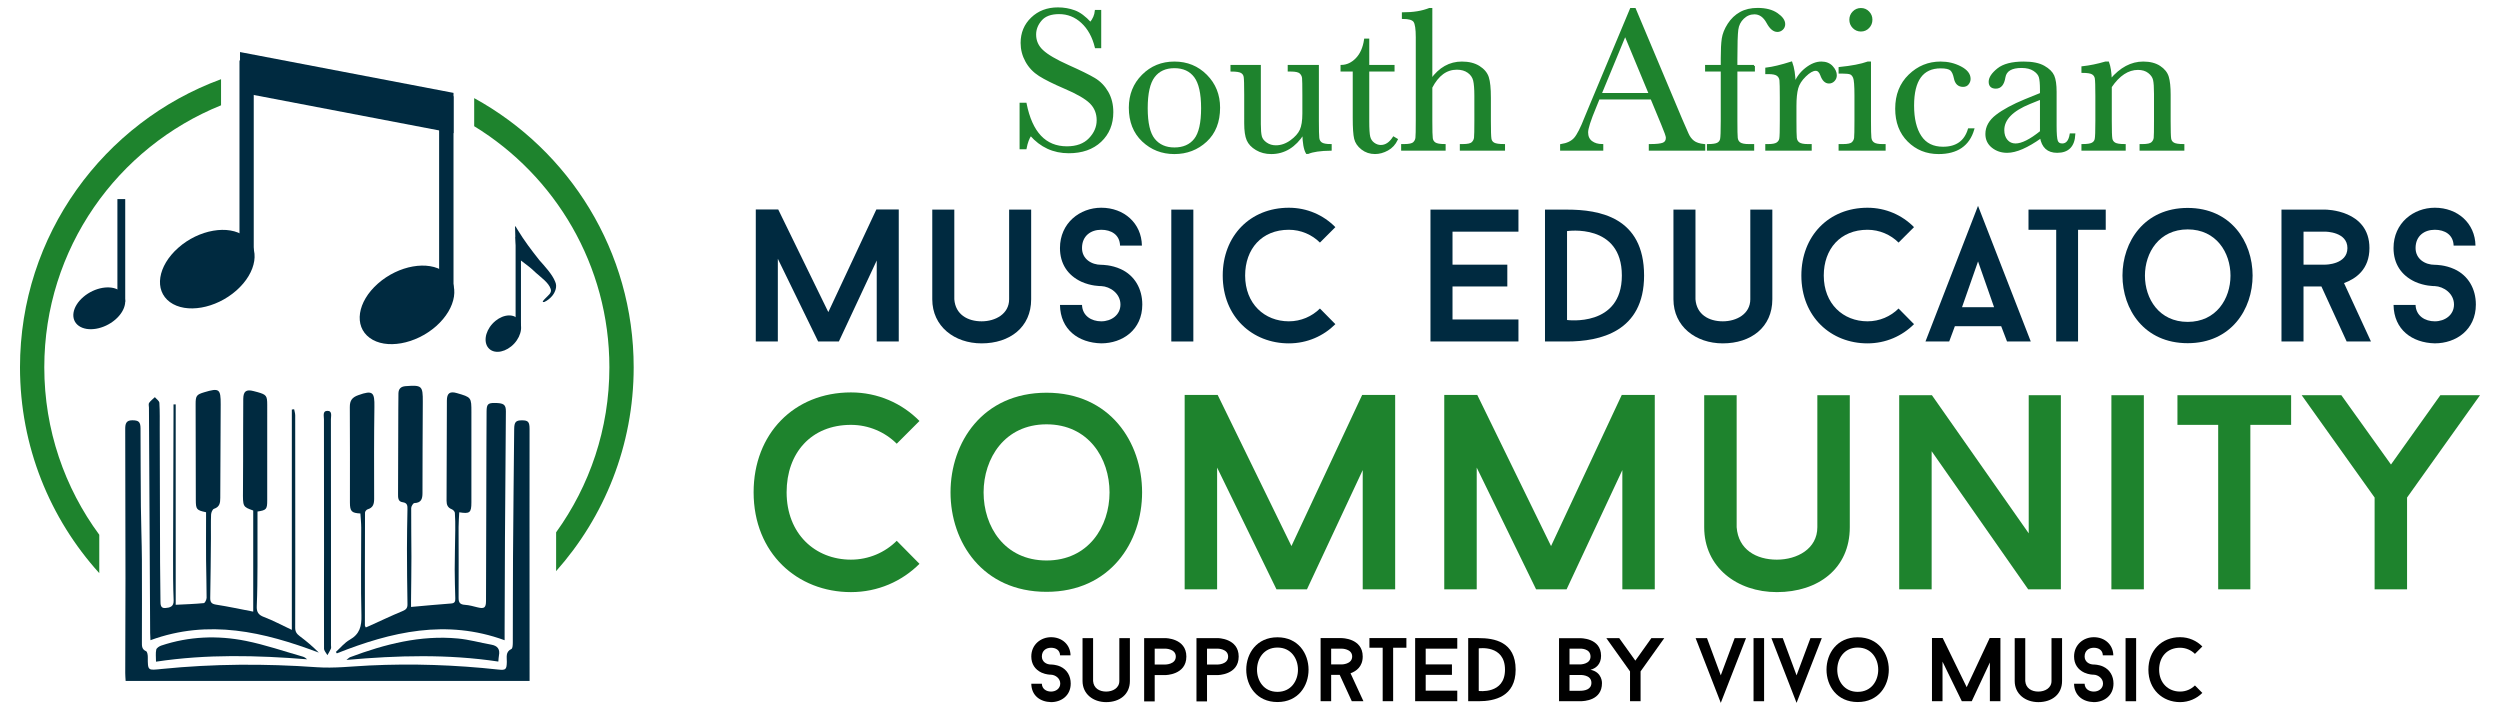
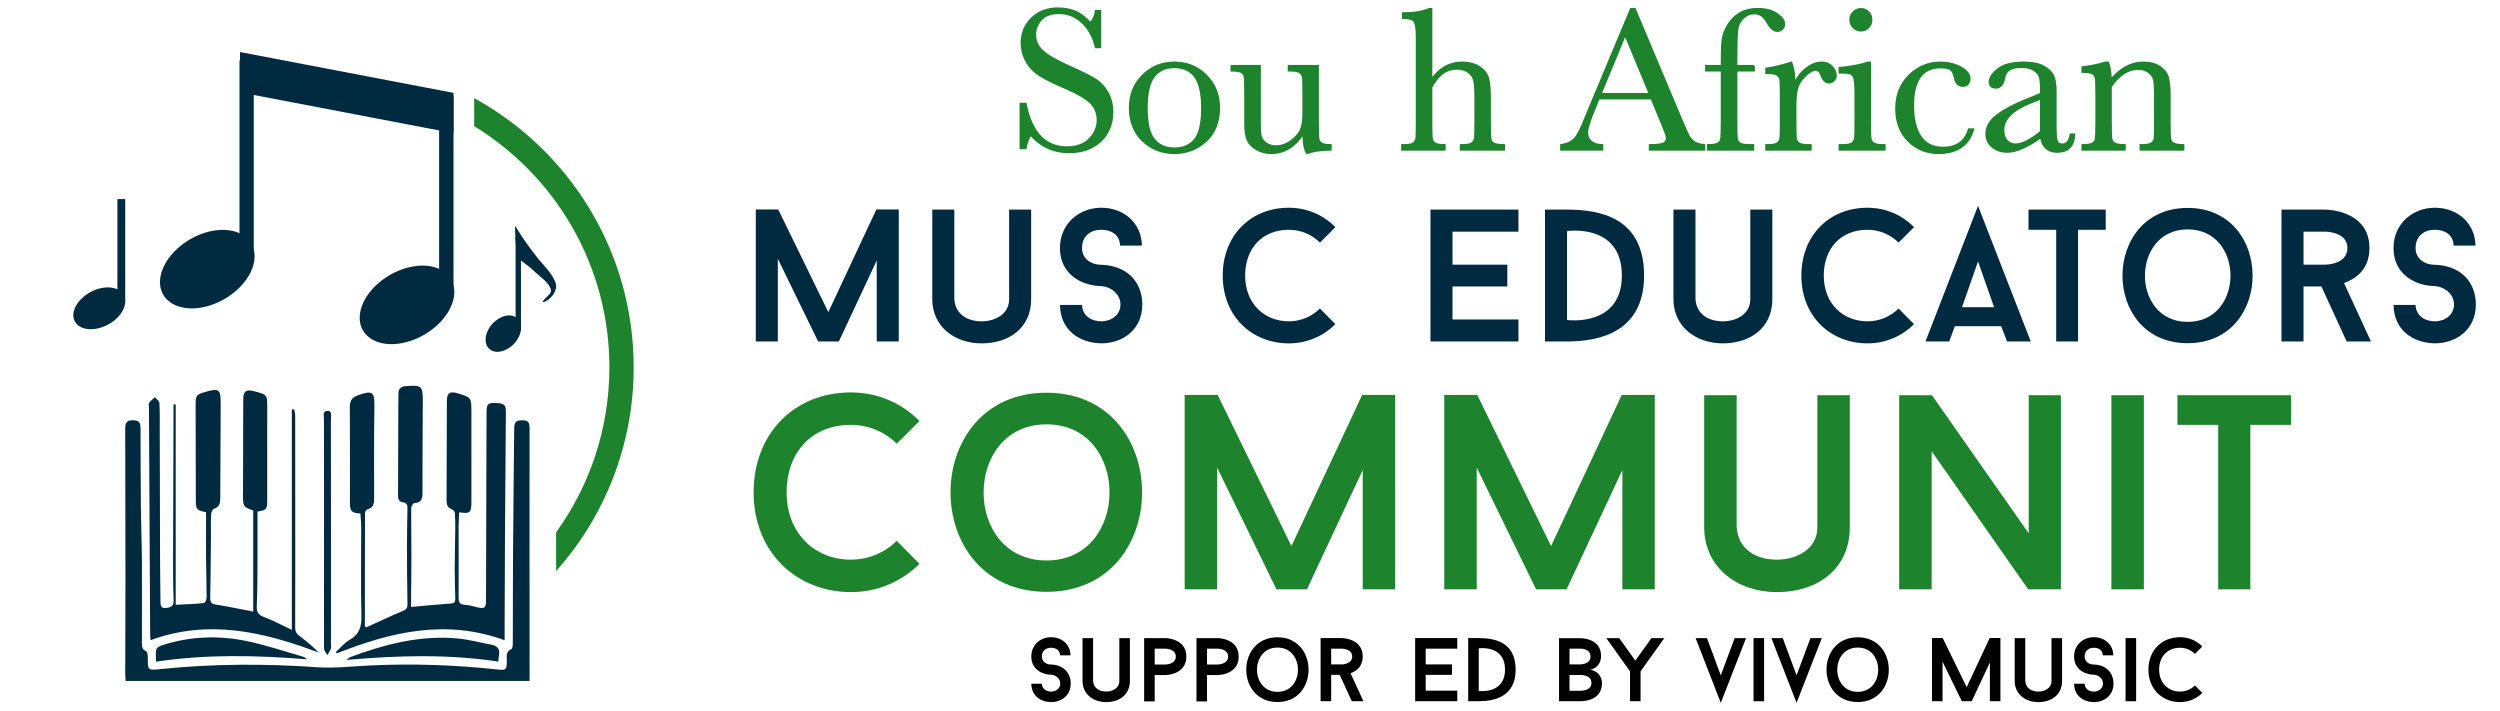
<svg xmlns="http://www.w3.org/2000/svg" id="Layer_1" x="0px" y="0px" width="328.819px" height="93.543px" viewBox="0 -4.252 328.819 93.543" xml:space="preserve">
  <path fill="#002A40" d="M54.063,75.578c1.865-0.162,3.571-0.334,5.281-0.455c0.5-0.035,0.548-0.303,0.539-0.682 c-0.029-1.266-0.08-2.535-0.077-3.801c0.003-1.717,0.056-3.434,0.073-5.15c0.007-0.764,0.003-1.529-0.051-2.289 c-0.013-0.17-0.227-0.398-0.399-0.467c-0.533-0.207-0.696-0.58-0.694-1.115c0.02-4.398,0.023-8.795,0.042-13.193 c0.004-0.965,0.395-1.24,1.301-0.979c1.924,0.557,1.925,0.557,1.925,2.533c0,3.947,0.004,7.895-0.001,11.842 c-0.002,1.365-0.204,1.533-1.598,1.305c-0.03,0.656-0.088,1.307-0.088,1.957c-0.002,3.1,0.027,6.197,0.002,9.295 c-0.005,0.652,0.211,0.881,0.846,0.922c0.549,0.035,1.093,0.191,1.632,0.326c0.888,0.221,1.124,0.068,1.128-0.836 c0.015-3.15,0.017-6.299,0.026-9.449c0.008-3.68,0.02-7.359,0.029-11.039c0.005-1.484,0.007-2.969,0.02-4.451 c0.008-0.928,0.182-1.105,1.043-1.104c1.214,0.004,1.501,0.209,1.496,1.113c-0.038,5.562-0.086,11.125-0.121,16.689 c-0.023,3.941-0.03,7.885-0.045,11.826c-0.001,0.475,0,0.949,0,1.58c-7.675-2.812-14.919-1.115-22.069,1.727 c-0.042-0.064-0.084-0.127-0.126-0.189c0.604-0.541,1.134-1.213,1.824-1.602c1.312-0.742,1.575-1.777,1.537-3.205 c-0.098-3.838-0.021-7.682-0.027-11.521c-0.001-0.631-0.072-1.258-0.109-1.883c-1.162-0.057-1.376-0.281-1.377-1.439 c-0.001-4.186,0.018-8.373-0.014-12.559c-0.007-0.852,0.296-1.27,1.106-1.561c1.949-0.709,2.156-0.357,2.127,1.533 c-0.056,4.027-0.046,8.055-0.034,12.08c0.001,0.688-0.128,1.191-0.862,1.402c-0.146,0.043-0.337,0.277-0.338,0.422 c-0.02,4.953-0.019,9.906-0.016,14.859c0,0.066,0.062,0.135,0.119,0.254c0.172-0.074,0.336-0.139,0.494-0.211 c1.445-0.65,2.875-1.338,4.339-1.941c0.47-0.195,0.658-0.4,0.648-0.912c-0.043-2.434-0.066-4.869-0.068-7.307 c-0.002-1.715,0.035-3.434,0.065-5.148c0.008-0.479,0.008-0.867-0.64-0.953c-0.627-0.082-0.599-0.637-0.597-1.127 c0.014-3.707,0.024-7.418,0.034-11.125c0.003-0.691-0.001-1.379,0.017-2.066c0.016-0.598,0.319-0.9,0.938-0.947 c2.149-0.16,2.276-0.053,2.266,2.057c-0.018,4-0.042,8-0.041,12c0,0.771-0.16,1.289-1.072,1.322 c-0.152,0.006-0.412,0.424-0.413,0.652c-0.015,2.141,0.029,4.281,0.03,6.42c0,1.932-0.033,3.865-0.051,5.797 C54.061,75.076,54.063,75.359,54.063,75.578z" />
  <path fill="#002A40" d="M69.655,85.307c-17.773,0-35.41,0-53.131,0c-0.02-0.359-0.052-0.693-0.052-1.029 c0.008-4.158,0.032-8.318,0.031-12.477c-0.001-6.541-0.014-13.082-0.033-19.623c-0.002-0.66,0.095-1.154,0.922-1.152 c0.838,0,1.086,0.207,1.09,1.061c0.018,3.416,0.014,6.834,0.047,10.252c0.021,2.33,0.119,4.656,0.134,6.986 c0.022,3.627,0.003,7.256,0,10.883c0,0.48-0.034,0.939,0.551,1.191c0.157,0.07,0.226,0.492,0.225,0.754 c-0.008,1.863,0.012,1.764,1.832,1.582c6.79-0.684,13.583-0.713,20.393-0.229c2.282,0.16,4.597-0.115,6.894-0.227 c5.675-0.275,11.333-0.078,16.979,0.535c0.983,0.107,1.102-0.004,1.124-1.006c0.016-0.625-0.207-1.316,0.608-1.705 c0.167-0.08,0.178-0.58,0.179-0.885c0.017-3.732,0.002-7.465,0.027-11.197c0.038-5.613,0.1-11.227,0.154-16.84 c0.01-0.92,0.215-1.148,1.014-1.148c0.819-0.002,1.009,0.201,1.009,1.139c0.001,3.895-0.006,7.787-0.006,11.682 c0.001,6.779,0.005,13.559,0.008,20.336C69.655,84.527,69.655,84.865,69.655,85.307z" />
  <path fill="#002A40" d="M33.306,76.193c0-4.459,0-8.889,0-13.299c-1.379-0.49-1.365-0.49-1.347-2.609 c0.022-2.57,0.015-5.139,0.02-7.707c0.003-1.457,0-2.916,0.017-4.371c0.011-0.998,0.391-1.275,1.355-1.02 c0.178,0.049,0.36,0.09,0.538,0.141c1.145,0.326,1.258,0.473,1.259,1.656c0,4.186,0,8.371-0.001,12.555 c0,1.193-0.098,1.311-1.278,1.49c0,2.387,0.011,4.783-0.002,7.178c-0.01,1.744-0.016,3.492-0.094,5.236 c-0.036,0.773,0.178,1.174,0.945,1.459c1.202,0.451,2.34,1.072,3.667,1.693c0-9.73,0-19.354,0-28.979 c0.101-0.012,0.201-0.025,0.303-0.039c0.049,0.266,0.14,0.531,0.141,0.799c0.01,4,0.006,8,0.006,12 c0.001,5.314,0.01,10.627-0.008,15.943c-0.002,0.52,0.203,0.807,0.598,1.102c0.876,0.652,1.713,1.361,2.507,2.164 c-7.218-2.719-14.466-4.451-22.142-1.631c-0.018-0.395-0.039-0.676-0.041-0.957c-0.054-9.879-0.106-19.756-0.157-29.635 c-0.001-0.211-0.081-0.479,0.02-0.623c0.201-0.287,0.5-0.504,0.759-0.752c0.208,0.252,0.579,0.49,0.594,0.752 c0.071,1.162,0.042,2.33,0.046,3.496c0.016,5.826,0.026,11.656,0.044,17.482c0.007,1.689,0.029,3.377,0.051,5.064 c0.006,0.457-0.013,1,0.653,0.941c0.569-0.053,1.117-0.152,1.081-1.02c-0.082-1.9-0.077-3.805-0.074-5.707 c0.011-6.33,0.037-12.66,0.057-18.99c0.001-0.355,0-0.709,0-1.064c0.097,0,0.192,0,0.289,0c0,8.77,0,17.541,0,26.355 c1.332-0.068,2.517-0.104,3.695-0.221c0.151-0.018,0.368-0.457,0.369-0.701c0.004-1.641-0.058-3.279-0.07-4.92 c-0.015-1.826-0.002-3.654-0.002-5.482c0-0.289,0-0.576,0-0.85c-1.259-0.264-1.346-0.373-1.348-1.645 c-0.009-4.186-0.019-8.371-0.025-12.555c-0.001-1.123,0.114-1.273,1.147-1.584c1.956-0.588,2.161-0.438,2.151,1.586 c-0.02,4.104-0.049,8.211-0.056,12.314c-0.001,0.66-0.077,1.189-0.827,1.436c-0.195,0.064-0.37,0.488-0.381,0.754 c-0.043,1.031-0.01,2.064-0.019,3.098c-0.023,2.621-0.042,5.24-0.093,7.859c-0.012,0.602,0.194,0.805,0.796,0.896 C30.034,75.525,31.605,75.867,33.306,76.193z" />
  <path fill="#002A40" d="M65.545,82.762c-6.638-0.996-13.226-0.816-19.979-0.215c0.247-0.188,0.353-0.314,0.487-0.363 c4.575-1.713,9.249-2.922,14.189-2.455c1.465,0.139,2.905,0.547,4.36,0.805c0.833,0.146,1.186,0.586,1.023,1.432 C65.581,82.188,65.578,82.42,65.545,82.762z" />
  <path fill="#002A40" d="M20.519,82.777c0-0.609-0.071-1.115,0.032-1.584c0.048-0.221,0.403-0.451,0.664-0.537 c3.65-1.215,7.396-1.363,11.126-0.613c2.528,0.506,4.987,1.359,7.476,2.066c0.21,0.059,0.402,0.188,0.582,0.355 C33.797,81.938,27.219,81.768,20.519,82.777z" />
  <path fill="#002A40" d="M43.534,65.826c0,4.924,0,9.848,0,14.771c0,0.158,0.046,0.336-0.012,0.471 c-0.125,0.297-0.304,0.57-0.461,0.852c-0.154-0.287-0.44-0.572-0.442-0.859c-0.022-4.209,0-8.416,0-12.625 c-0.001-5.85-0.016-11.697-0.012-17.545c0-0.412-0.201-1.084,0.423-1.104c0.721-0.025,0.491,0.691,0.493,1.111 C43.54,55.875,43.534,60.852,43.534,65.826z" />
  <g>
    <path fill="#002A40" d="M15.158,37.793c-1.491,1.276-3.638,1.64-4.796,0.813c-1.158-0.826-0.885-2.524,0.6-3.799 c1.49-1.275,3.631-1.641,4.789-0.82C16.908,34.813,16.641,36.52,15.158,37.793L15.158,37.793z" />
    <rect x="15.442" y="21.934" fill="#002A40" width="1.028" height="13.507" />
  </g>
  <g>
    <path fill="#002A40" d="M31.086,33.959c-2.717,2.393-6.621,3.071-8.736,1.522c-2.114-1.552-1.615-4.748,1.1-7.144 c2.701-2.395,6.621-3.072,8.719-1.521C34.286,28.366,33.803,31.563,31.086,33.959L31.086,33.959z" />
    <rect x="31.499" y="3.7" fill="#002A40" width="1.875" height="25.372" />
    <polygon fill="#002A40" points="31.568,2.594 31.568,7.895 59.649,13.266 59.649,7.964 " />
    <path fill="#002A40" d="M57.362,38.65c-2.718,2.394-6.637,3.086-8.736,1.537c-2.116-1.551-1.634-4.748,1.082-7.142 c2.717-2.396,6.622-3.087,8.736-1.537C60.559,33.058,60.061,36.256,57.362,38.65L57.362,38.65z" />
    <rect x="57.757" y="8.407" fill="#002A40" width="1.892" height="25.356" />
  </g>
  <g>
    <path fill="#002A40" d="M67.637,40.934c-1.019,1.104-2.489,1.423-3.275,0.706c-0.793-0.718-0.613-2.199,0.406-3.31 c1.019-1.111,2.488-1.429,3.281-0.712C68.839,38.342,68.655,39.823,67.637,40.934L67.637,40.934z" />
    <rect x="67.816" y="26.908" fill="#002A40" width="0.705" height="11.757" />
    <path fill="#002A40" d="M67.781,27.001c0.074,0.799,0.099,2.216,0.584,2.894c1.076,0.827,1.348,0.988,2.136,1.746 c0.619,0.567,1.672,1.279,1.933,2.119c0.185,0.525-0.382,0.879-0.712,1.238c-0.138,0.155-0.603,0.572-0.115,0.462 c0.393-0.179,0.752-0.47,1.03-0.805c0.422-0.526,0.671-1.231,0.388-1.845c-0.382-0.989-1.4-2.065-2.078-2.835 c-1.082-1.371-1.956-2.512-2.865-4.005c-0.104-0.156-0.399-0.786-0.335-0.261C67.764,26.14,67.775,26.567,67.781,27.001 L67.781,27.001z" />
  </g>
-   <path fill="#1E832D" d="M29.073,9.6V6.165C13.64,11.834,2.63,26.66,2.63,44.059c0,10.418,3.949,19.91,10.427,27.072v-5.049 c-4.543-6.164-7.232-13.779-7.232-22.023C5.826,28.456,15.444,15.107,29.073,9.6z" />
  <path fill="#1E832D" d="M73.144,70.867c6.342-7.129,10.202-16.518,10.202-26.809c0-15.265-8.478-28.546-20.978-35.404v3.693 c10.666,6.531,17.783,18.288,17.783,31.711c0,8.105-2.603,15.596-7.006,21.703L73.144,70.867L73.144,70.867z" />
  <g>
    <path fill="#002A40" d="M118.212,40.663h-2.898V30.01l-4.98,10.653h-2.726l-5.301-10.877v10.877h-2.9V23.295h2.949l6.59,13.503 l6.319-13.503h2.946L118.212,40.663L118.212,40.663z" />
    <path fill="#002A40" d="M122.619,35.112V23.318h2.899v11.794c0.149,2.007,1.76,2.899,3.593,2.899c1.809,0,3.617-0.968,3.617-2.899 V23.318h2.898v11.794c0,3.692-2.825,5.799-6.517,5.799C125.542,40.911,122.619,38.681,122.619,35.112z" />
    <path fill="#002A40" d="M139.416,35.856h2.899c0.05,1.438,1.24,2.155,2.528,2.155c1.337,0,2.527-0.842,2.527-2.205 c0-1.462-1.363-2.379-2.527-2.429c-0.149,0-1.338,0-2.602-0.569c-1.81-0.842-2.826-2.378-2.826-4.435 c0-3.296,2.626-5.303,5.427-5.303c2.999,0,5.301,2.032,5.351,4.98h-2.874c-0.049-1.437-1.164-2.081-2.477-2.081 c-1.364,0-2.528,0.794-2.528,2.403c0,1.436,1.239,2.205,2.528,2.205c0.123,0,1.337,0,2.577,0.569 c1.833,0.842,2.824,2.603,2.824,4.658c0,3.32-2.601,5.104-5.401,5.104C141.844,40.837,139.465,39.103,139.416,35.856z" />
-     <path fill="#002A40" d="M154.059,23.318h2.899v17.345h-2.899V23.318z" />
    <path fill="#002A40" d="M173.608,36.327l2.03,2.057c-1.559,1.561-3.716,2.527-6.119,2.527c-4.782,0-8.696-3.469-8.696-8.92 c0-5.226,3.616-8.919,8.696-8.919c2.403,0,4.559,0.967,6.119,2.552l-2.03,2.031c-1.042-1.04-2.504-1.685-4.089-1.685 c-3.569,0-5.749,2.527-5.749,6.02c0,3.718,2.554,6.021,5.749,6.021C171.104,38.012,172.566,37.368,173.608,36.327z" />
    <path fill="#002A40" d="M191.046,26.218v4.337h7.208v2.874h-7.208v4.337h8.672v2.898h-11.572V23.319h11.572v2.899L191.046,26.218 L191.046,26.218z" />
    <path fill="#002A40" d="M206.109,23.318c4.212,0,10.134,0.967,10.134,8.671c0,7.41-5.825,8.674-10.134,8.674h-2.9V23.318H206.109z M213.319,31.99c0-6.938-7.21-5.847-7.21-5.847v11.694C206.109,37.838,213.319,38.829,213.319,31.99z" />
    <path fill="#002A40" d="M220.104,35.112V23.318h2.897v11.794c0.151,2.007,1.76,2.899,3.595,2.899c1.808,0,3.617-0.968,3.617-2.899 V23.318h2.898v11.794c0,3.692-2.825,5.799-6.517,5.799C223.029,40.911,220.104,38.681,220.104,35.112z" />
    <path fill="#002A40" d="M249.713,36.327l2.033,2.057c-1.562,1.561-3.717,2.527-6.12,2.527c-4.781,0-8.697-3.469-8.697-8.92 c0-5.226,3.617-8.919,8.697-8.919c2.403,0,4.558,0.967,6.12,2.552l-2.033,2.031c-1.04-1.04-2.502-1.685-4.088-1.685 c-3.569,0-5.749,2.527-5.749,6.02c0,3.718,2.552,6.021,5.749,6.021C247.211,38.012,248.672,37.368,249.713,36.327z" />
    <path fill="#002A40" d="M263.213,38.656h-6.095l-0.744,2.007h-3.121l6.912-17.84l6.938,17.84h-3.122L263.213,38.656z M258.061,36.152h4.214l-2.108-6.02L258.061,36.152z" />
    <path fill="#002A40" d="M276.964,25.97h-3.643v14.693h-2.874V25.97h-3.643v-2.651h10.159V25.97L276.964,25.97z" />
    <path fill="#002A40" d="M287.741,40.887c-11.447,0-11.423-17.791,0-17.791C299.113,23.096,299.141,40.887,287.741,40.887z M287.741,25.92c-7.484,0-7.508,12.165,0,12.165C295.248,38.087,295.248,25.92,287.741,25.92z" />
    <path fill="#002A40" d="M305.331,33.428h-2.355v7.235h-2.899V23.318h5.774c0,0,5.796,0,5.796,5.055c0,2.8-1.781,4.038-3.343,4.608 l3.543,7.682h-3.197L305.331,33.428z M302.978,30.555h2.874c0,0,2.899,0,2.899-2.181c0-2.156-2.899-2.156-2.899-2.156h-2.874 V30.555z" />
    <path fill="#002A40" d="M314.818,35.856h2.896c0.051,1.438,1.241,2.155,2.529,2.155c1.338,0,2.525-0.842,2.525-2.205 c0-1.462-1.36-2.379-2.525-2.429c-0.148,0-1.341,0-2.603-0.569c-1.81-0.842-2.825-2.378-2.825-4.435 c0-3.296,2.626-5.303,5.428-5.303c2.998,0,5.302,2.032,5.351,4.98h-2.874c-0.049-1.437-1.164-2.081-2.478-2.081 c-1.363,0-2.528,0.794-2.528,2.403c0,1.436,1.24,2.205,2.528,2.205c0.125,0,1.337,0,2.577,0.569 c1.833,0.842,2.824,2.603,2.824,4.658c0,3.32-2.603,5.104-5.401,5.104C317.247,40.837,314.867,39.103,314.818,35.856z" />
  </g>
  <g>
    <path fill="#1E832D" d="M117.945,66.877l2.991,3.029c-2.299,2.297-5.472,3.721-9.012,3.721c-7.04,0-12.803-5.107-12.803-13.135 c0-7.695,5.326-13.131,12.803-13.131c3.539,0,6.713,1.424,9.012,3.758l-2.991,2.99c-1.533-1.531-3.686-2.48-6.021-2.48 c-5.252,0-8.462,3.721-8.462,8.863c0,5.473,3.758,8.865,8.462,8.865C114.26,69.357,116.413,68.412,117.945,66.877z" />
    <path fill="#1E832D" d="M137.646,73.59c-16.852,0-16.816-26.189,0-26.189C154.39,47.398,154.427,73.59,137.646,73.59z M137.646,51.559c-11.017,0-11.053,17.908,0,17.908C148.698,69.467,148.698,51.559,137.646,51.559z" />
    <path fill="#1E832D" d="M183.503,73.26h-4.268V57.574l-7.333,15.686h-4.011l-7.807-16.012V73.26h-4.268V47.691h4.341l9.703,19.881 l9.302-19.881h4.34L183.503,73.26L183.503,73.26z" />
    <path fill="#1E832D" d="M217.652,73.26h-4.269V57.574l-7.332,15.686h-4.013l-7.808-16.012V73.26h-4.27V47.691h4.342l9.704,19.881 l9.302-19.881h4.341V73.26H217.652z" />
    <path fill="#1E832D" d="M224.149,65.092V47.729h4.269v17.363c0.218,2.953,2.591,4.266,5.288,4.266c2.662,0,5.325-1.42,5.325-4.266 V47.729h4.268v17.363c0,5.436-4.156,8.535-9.593,8.535C228.452,73.627,224.149,70.344,224.149,65.092z" />
    <path fill="#1E832D" d="M271.062,73.26h-4.301l-12.696-18.164V73.26h-4.268V47.729h4.304l12.731,18.166V47.729h4.23L271.062,73.26 L271.062,73.26z" />
    <path fill="#1E832D" d="M277.707,47.729h4.268v25.533h-4.268V47.729z" />
    <path fill="#1E832D" d="M301.345,51.631h-5.361V73.26h-4.232V51.631h-5.358v-3.904h14.952V51.631z" />
-     <path fill="#1E832D" d="M326.189,47.729l-9.594,13.459v12.074h-4.268V61.188l-9.593-13.461h5.217l6.528,9.119l6.495-9.119h5.214 V47.729z" />
  </g>
  <path d="M135.644,85.678h1.388c0.023,0.689,0.593,1.031,1.21,1.031c0.64,0,1.21-0.402,1.21-1.055c0-0.699-0.652-1.139-1.21-1.164 c-0.071,0-0.641,0-1.246-0.271c-0.866-0.404-1.352-1.139-1.352-2.123c0-1.578,1.257-2.539,2.598-2.539 c1.435,0,2.539,0.973,2.562,2.385h-1.376c-0.023-0.688-0.557-0.996-1.186-0.996c-0.652,0-1.21,0.379-1.21,1.15 c0,0.688,0.593,1.057,1.21,1.057c0.06,0,0.64,0,1.234,0.271c0.877,0.404,1.352,1.246,1.352,2.23c0,1.59-1.245,2.443-2.586,2.443 C136.806,88.062,135.667,87.232,135.644,85.678z" />
  <path d="M142.383,85.322v-5.646h1.388v5.646c0.071,0.961,0.843,1.387,1.72,1.387c0.866,0,1.732-0.461,1.732-1.387v-5.646h1.388 v5.646c0,1.768-1.353,2.775-3.12,2.775C143.783,88.098,142.383,87.029,142.383,85.322z" />
  <path d="M156.039,82.107c0,2.432-2.776,2.432-2.776,2.432h-1.388v3.463h-1.388v-8.326h2.776 C153.263,79.676,156.039,79.676,156.039,82.107z M154.651,82.107c0-1.045-1.388-1.045-1.388-1.045h-1.388v2.09h1.388 C153.263,83.152,154.651,83.152,154.651,82.107z" />
  <path d="M162.921,82.107c0,2.432-2.776,2.432-2.776,2.432h-1.388v3.463h-1.388v-8.326h2.776 C160.145,79.676,162.921,79.676,162.921,82.107z M161.533,82.107c0-1.045-1.388-1.045-1.388-1.045h-1.388v2.09h1.388 C160.145,83.152,161.533,83.152,161.533,82.107z" />
  <path d="M168.023,88.086c-5.48,0-5.469-8.518,0-8.518C173.469,79.568,173.481,88.086,168.023,88.086z M168.023,80.92 c-3.582,0-3.594,5.826,0,5.826C171.618,86.746,171.618,80.92,168.023,80.92z" />
  <path d="M176.211,84.516h-1.127v3.463h-1.388v-8.303h2.764c0,0,2.775,0,2.775,2.42c0,1.34-0.854,1.934-1.602,2.207l1.697,3.676 h-1.53L176.211,84.516z M175.084,83.139h1.376c0,0,1.388,0,1.388-1.043c0-1.033-1.388-1.033-1.388-1.033h-1.376V83.139z" />
-   <path d="M184.98,80.945h-1.744v7.033h-1.376v-7.033h-1.744v-1.27h4.864V80.945z" />
  <path d="M187.519,81.062v2.076h3.452v1.377h-3.452v2.076h4.153v1.387h-5.541v-8.303h5.541v1.387H187.519z" />
  <path d="M194.496,79.676c2.018,0,4.853,0.463,4.853,4.152c0,3.547-2.788,4.15-4.853,4.15h-1.388v-8.303H194.496z M197.948,83.828 c0-3.322-3.452-2.801-3.452-2.801v5.6C194.496,86.627,197.948,87.102,197.948,83.828z" />
  <path d="M210.704,85.596c0,2.277-2.326,2.383-2.884,2.383h-2.764v-8.291h2.764c0,0,2.764-0.072,2.764,2.324 c0,1.092-0.675,1.648-1.388,1.828C210.763,84.16,210.704,85.596,210.704,85.596z M206.434,83.139h1.387c0,0,1.376,0,1.376-1.031 c0-1.115-1.376-1.045-1.376-1.045h-1.387V83.139z M209.315,85.559c0-1.113-1.495-1.031-1.495-1.031h-1.387v2.076h1.387 C208.401,86.604,209.315,86.461,209.315,85.559z" />
  <path d="M218.901,79.676l-3.119,4.377v3.926h-1.388v-3.926l-3.119-4.377h1.695l2.124,2.965l2.111-2.965H218.901z" />
  <path d="M229.652,79.676l-3.321,8.518l-3.311-8.518h1.495l1.815,4.898l1.826-4.898H229.652z" />
  <path d="M230.639,79.676h1.388v8.303h-1.388V79.676z" />
  <path d="M239.619,79.676l-3.321,8.518l-3.31-8.518h1.494l1.815,4.898l1.827-4.898H239.619z" />
  <path d="M244.343,88.086c-5.48,0-5.469-8.518,0-8.518C249.787,79.568,249.8,88.086,244.343,88.086z M244.343,80.92 c-3.582,0-3.595,5.826,0,5.826C247.937,86.746,247.937,80.92,244.343,80.92z" />
  <path d="M263.113,87.979h-1.389v-5.1l-2.385,5.1h-1.305l-2.539-5.207v5.207h-1.387v-8.314h1.411l3.155,6.465l3.025-6.465h1.412 V87.979z" />
  <path d="M264.989,85.322v-5.646h1.388v5.646c0.071,0.961,0.843,1.387,1.72,1.387c0.866,0,1.732-0.461,1.732-1.387v-5.646h1.388 v5.646c0,1.768-1.352,2.775-3.12,2.775C266.39,88.098,264.989,87.029,264.989,85.322z" />
  <path d="M272.797,85.678h1.388c0.023,0.689,0.594,1.031,1.21,1.031c0.641,0,1.21-0.402,1.21-1.055c0-0.699-0.652-1.139-1.21-1.164 c-0.071,0-0.641,0-1.245-0.271c-0.866-0.404-1.353-1.139-1.353-2.123c0-1.578,1.258-2.539,2.598-2.539 c1.435,0,2.539,0.973,2.563,2.385h-1.377c-0.023-0.688-0.558-0.996-1.187-0.996c-0.652,0-1.21,0.379-1.21,1.15 c0,0.688,0.594,1.057,1.21,1.057c0.06,0,0.641,0,1.233,0.271c0.879,0.404,1.354,1.246,1.354,2.23c0,1.59-1.245,2.443-2.587,2.443 C273.959,88.062,272.821,87.232,272.797,85.678z" />
  <path d="M279.571,79.676h1.389v8.303h-1.389V79.676z" />
  <path d="M288.695,85.902l0.973,0.984c-0.747,0.748-1.778,1.211-2.929,1.211c-2.291,0-4.165-1.66-4.165-4.27 c0-2.504,1.731-4.271,4.165-4.271c1.15,0,2.182,0.463,2.929,1.223l-0.973,0.973c-0.498-0.498-1.198-0.807-1.956-0.807 c-1.71,0-2.753,1.209-2.753,2.883c0,1.779,1.222,2.881,2.753,2.881C287.497,86.709,288.197,86.402,288.695,85.902z" />
  <path fill="#1E832D" stroke="#1E832D" stroke-width="0.25" stroke-miterlimit="10" d="M134.228,15.252v-5.87h0.673 c0.763,3.825,2.572,5.736,5.427,5.736c1.283,0,2.279-0.365,2.983-1.098c0.704-0.731,1.056-1.55,1.056-2.458 c0-0.914-0.309-1.682-0.929-2.301c-0.619-0.611-1.75-1.267-3.393-1.967c-1.464-0.628-2.567-1.178-3.312-1.649 s-1.326-1.084-1.744-1.839c-0.417-0.754-0.626-1.557-0.626-2.409c0-1.302,0.45-2.387,1.353-3.252c0.902-0.866,2.045-1.3,3.427-1.3 c0.772,0,1.5,0.127,2.181,0.378c0.683,0.251,1.382,0.771,2.101,1.562c0.414-0.494,0.645-1.028,0.7-1.603h0.591v4.78h-0.591 c-0.341-1.391-0.945-2.486-1.81-3.285c-0.867-0.8-1.871-1.198-3.011-1.198c-1.086,0-1.883,0.294-2.389,0.881 c-0.508,0.588-0.761,1.232-0.761,1.934c0,0.843,0.318,1.557,0.956,2.14c0.628,0.593,1.765,1.258,3.407,1.993 c1.569,0.7,2.712,1.264,3.427,1.69c0.713,0.427,1.285,1.017,1.717,1.771c0.43,0.754,0.646,1.624,0.646,2.612 c0,1.562-0.521,2.832-1.561,3.812c-1.043,0.978-2.434,1.467-4.175,1.467c-2.002,0-3.671-0.768-5.009-2.303 c-0.297,0.422-0.516,1.015-0.661,1.776H134.228z" />
  <path fill="#1E832D" stroke="#1E832D" stroke-width="0.25" stroke-miterlimit="10" d="M148.597,9.907 c0-1.688,0.564-3.099,1.695-4.235c1.131-1.135,2.522-1.703,4.174-1.703c1.661,0,3.057,0.57,4.188,1.711 c1.131,1.139,1.697,2.55,1.697,4.228c0,1.857-0.577,3.319-1.724,4.384c-1.15,1.062-2.537,1.596-4.162,1.596 c-1.624,0-3.009-0.542-4.154-1.624C149.168,13.182,148.597,11.729,148.597,9.907z M150.831,9.975c0,1.956,0.319,3.328,0.957,4.113 c0.637,0.786,1.53,1.179,2.679,1.179c1.176,0,2.076-0.393,2.7-1.179c0.623-0.785,0.936-2.157,0.936-4.113 c0-1.939-0.311-3.32-0.929-4.148c-0.62-0.825-1.522-1.237-2.708-1.237c-1.176,0-2.077,0.41-2.7,1.231 C151.143,6.642,150.831,8.028,150.831,9.975z" />
  <path fill="#1E832D" stroke="#1E832D" stroke-width="0.25" stroke-miterlimit="10" d="M173.345,4.414v7.23 c0,1.203,0.019,1.957,0.054,2.262c0.037,0.306,0.168,0.535,0.397,0.688c0.229,0.152,0.641,0.229,1.232,0.229v0.619 c-1.364,0.019-2.361,0.162-2.99,0.431h-0.161c-0.286-0.494-0.438-1.347-0.457-2.557c-0.548,0.852-1.175,1.494-1.878,1.925 c-0.705,0.431-1.484,0.646-2.337,0.646c-0.736,0-1.386-0.169-1.951-0.507c-0.567-0.335-0.956-0.746-1.165-1.231 c-0.211-0.483-0.317-1.216-0.317-2.194V8.196c0-1.274-0.022-2.053-0.067-2.335c-0.044-0.284-0.187-0.492-0.424-0.626 c-0.239-0.136-0.676-0.201-1.314-0.201v-0.62h3.744v7.647c0,0.755,0.045,1.303,0.134,1.644c0.089,0.34,0.319,0.639,0.687,0.895 c0.368,0.256,0.795,0.385,1.279,0.385c0.692,0,1.352-0.228,1.98-0.681c0.628-0.452,1.056-0.934,1.286-1.441 c0.229-0.507,0.344-1.232,0.344-2.174V8.196c0-1.202-0.015-1.933-0.041-2.195c-0.028-0.259-0.142-0.485-0.343-0.679 c-0.203-0.193-0.623-0.288-1.261-0.288h-0.282v-0.62H173.345z" />
-   <path fill="#1E832D" stroke="#1E832D" stroke-width="0.25" stroke-miterlimit="10" d="M183.296,5.034h-3.326v6.665 c0,1.022,0.046,1.711,0.135,2.065c0.09,0.355,0.279,0.64,0.572,0.855c0.292,0.216,0.604,0.323,0.937,0.323 c0.646,0,1.207-0.368,1.683-1.104l0.431,0.256c-0.278,0.592-0.688,1.039-1.231,1.34c-0.544,0.3-1.093,0.451-1.65,0.451 c-0.646,0-1.215-0.191-1.703-0.572c-0.489-0.383-0.794-0.828-0.915-1.341c-0.121-0.511-0.182-1.408-0.182-2.693V5.034h-1.604v-0.62 c0.736-0.019,1.396-0.327,1.979-0.929c0.583-0.603,0.957-1.445,1.117-2.532h0.432v3.461h3.326V5.034z" />
  <path fill="#1E832D" stroke="#1E832D" stroke-width="0.25" stroke-miterlimit="10" d="M188.265,6.231 c0.538-0.755,1.142-1.319,1.812-1.697c0.668-0.376,1.401-0.565,2.201-0.565c0.906,0,1.658,0.189,2.255,0.565 c0.597,0.378,0.985,0.842,1.165,1.395s0.27,1.447,0.27,2.686v3.044c0,1.293,0.024,2.077,0.073,2.356 c0.049,0.278,0.195,0.482,0.438,0.611c0.243,0.131,0.692,0.196,1.348,0.196v0.619h-5.696v-0.619h0.256 c0.655,0,1.08-0.095,1.272-0.283c0.193-0.188,0.306-0.411,0.338-0.667c0.03-0.255,0.046-0.994,0.046-2.214V8.345 c0-0.915-0.054-1.593-0.161-2.032c-0.108-0.44-0.361-0.803-0.761-1.092c-0.399-0.286-0.899-0.431-1.501-0.431 c-0.701,0-1.33,0.205-1.886,0.612c-0.556,0.41-1.045,1.021-1.468,1.839v4.417c0,1.238,0.02,2.001,0.061,2.289 c0.041,0.286,0.178,0.504,0.411,0.652c0.231,0.148,0.66,0.223,1.278,0.223v0.619h-5.602v-0.619h0.283 c0.646,0,1.066-0.093,1.26-0.275c0.192-0.185,0.305-0.404,0.335-0.66c0.032-0.257,0.047-1,0.047-2.229V0.67 c0-1.113-0.104-1.817-0.316-2.114c-0.21-0.296-0.715-0.443-1.513-0.443v-0.62c1.39,0,2.549-0.188,3.474-0.564h0.282V6.231z" />
  <path fill="#1E832D" stroke="#1E832D" stroke-width="0.25" stroke-miterlimit="10" d="M217.213,8.709h-6.933l-0.471,1.158 c-0.701,1.679-1.052,2.773-1.052,3.285c0,0.548,0.187,0.963,0.559,1.246c0.373,0.282,0.85,0.424,1.435,0.424v0.619h-5.428v-0.619 c0.809-0.125,1.41-0.41,1.805-0.854c0.396-0.445,0.871-1.381,1.428-2.808c0.044-0.135,0.261-0.656,0.647-1.562l5.304-12.67h0.525 l6.1,14.501l0.836,1.913c0.188,0.431,0.441,0.77,0.761,1.016c0.317,0.247,0.796,0.402,1.434,0.465v0.619h-7.176v-0.619 c0.878,0,1.474-0.065,1.783-0.196c0.309-0.129,0.464-0.388,0.464-0.773c0-0.198-0.206-0.785-0.618-1.764L217.213,8.709z M216.986,8.104l-3.233-7.783l-3.219,7.783H216.986z" />
  <path fill="#1E832D" stroke="#1E832D" stroke-width="0.25" stroke-miterlimit="10" d="M230.694,4.414v0.62h-2.304v6.624 c0,1.176,0.016,1.917,0.047,2.222s0.16,0.539,0.384,0.699c0.226,0.163,0.625,0.243,1.198,0.243h0.579v0.619h-5.965v-0.619 c0.619,0,1.048-0.062,1.287-0.188c0.237-0.126,0.386-0.316,0.443-0.572s0.089-1.058,0.089-2.403V5.034h-2.062v-0.62h2.062V3.418 c0-1.114,0.043-1.976,0.133-2.586c0.091-0.61,0.343-1.242,0.761-1.893c0.419-0.65,0.943-1.15,1.576-1.502 c0.633-0.35,1.386-0.524,2.255-0.524c1.06,0,1.908,0.22,2.545,0.66c0.638,0.439,0.957,0.889,0.957,1.347 c0,0.26-0.09,0.476-0.27,0.646c-0.18,0.171-0.392,0.257-0.633,0.257c-0.476,0-0.911-0.368-1.307-1.104 c-0.439-0.809-1.01-1.212-1.71-1.212c-0.566,0-1.062,0.204-1.488,0.612c-0.426,0.409-0.681,0.917-0.761,1.529 c-0.08,0.609-0.121,1.921-0.121,3.931v0.836H230.694z" />
  <path fill="#1E832D" stroke="#1E832D" stroke-width="0.25" stroke-miterlimit="10" d="M236.053,6.783 c0.305-0.798,0.802-1.468,1.487-2.006c0.687-0.538,1.357-0.809,2.014-0.809c0.593,0,1.06,0.185,1.4,0.553s0.513,0.744,0.513,1.13 c0,0.262-0.089,0.486-0.264,0.674c-0.175,0.188-0.388,0.283-0.64,0.283c-0.448,0-0.79-0.333-1.023-0.996 c-0.161-0.449-0.405-0.674-0.727-0.674c-0.387,0-0.85,0.262-1.388,0.788c-0.538,0.524-0.885,1.069-1.037,1.636 s-0.229,1.343-0.229,2.329v1.967c0,1.176,0.016,1.917,0.047,2.222s0.159,0.539,0.385,0.699c0.224,0.163,0.622,0.243,1.197,0.243 h0.378v0.619h-5.857v-0.619h0.283c0.539,0,0.922-0.074,1.15-0.223s0.366-0.355,0.411-0.626c0.046-0.269,0.067-1.041,0.067-2.315 v-3.11c0-1.186-0.017-1.929-0.047-2.229c-0.032-0.301-0.16-0.534-0.385-0.699c-0.224-0.167-0.624-0.25-1.197-0.25h-0.283V4.764 c0.844-0.098,1.947-0.364,3.312-0.795C235.883,4.678,236.026,5.617,236.053,6.783z" />
  <path fill="#1E832D" stroke="#1E832D" stroke-width="0.25" stroke-miterlimit="10" d="M245.962,3.969v7.689 c0,1.176,0.019,1.917,0.055,2.222c0.035,0.305,0.165,0.539,0.39,0.699c0.225,0.163,0.624,0.243,1.199,0.243h0.282v0.619h-5.938 v-0.619h0.459c0.637,0,1.052-0.093,1.245-0.275c0.191-0.185,0.305-0.404,0.336-0.66c0.031-0.257,0.047-1,0.047-2.229v-3.34 c0-1.292-0.061-2.083-0.181-2.37c-0.121-0.287-0.284-0.466-0.486-0.538c-0.2-0.071-0.554-0.108-1.055-0.108h-0.365V4.684 c1.598-0.162,2.837-0.399,3.717-0.715H245.962z M243.364-1.66c0-0.385,0.136-0.717,0.409-0.996c0.274-0.278,0.604-0.416,0.99-0.416 s0.714,0.138,0.983,0.416c0.27,0.279,0.404,0.611,0.404,0.996c0,0.396-0.135,0.732-0.404,1.011s-0.598,0.418-0.983,0.418 s-0.716-0.14-0.99-0.418C243.5-0.928,243.364-1.264,243.364-1.66z" />
  <path fill="#1E832D" stroke="#1E832D" stroke-width="0.25" stroke-miterlimit="10" d="M258.957,12.748h0.592 c-0.61,2.093-2.137,3.139-4.579,3.139c-1.569,0-2.893-0.535-3.966-1.604c-1.072-1.067-1.608-2.482-1.608-4.241 c0-1.805,0.579-3.269,1.737-4.391s2.527-1.683,4.107-1.683c0.95,0,1.826,0.209,2.625,0.627c0.8,0.417,1.198,0.926,1.198,1.527 c0,0.226-0.074,0.437-0.222,0.633c-0.148,0.198-0.361,0.297-0.639,0.297c-0.594,0-0.957-0.346-1.092-1.037 c-0.107-0.521-0.273-0.884-0.497-1.091c-0.233-0.206-0.688-0.31-1.361-0.31c-1.203,0-2.107,0.419-2.713,1.252 c-0.607,0.836-0.909,2.092-0.909,3.771c0,1.733,0.325,3.088,0.978,4.067c0.65,0.978,1.635,1.468,2.954,1.468 C257.34,15.173,258.473,14.364,258.957,12.748z" />
  <path fill="#1E832D" stroke="#1E832D" stroke-width="0.25" stroke-miterlimit="10" d="M272.343,13.421h0.496 c-0.08,1.535-0.834,2.303-2.261,2.303c-0.611,0-1.094-0.16-1.448-0.483c-0.354-0.323-0.586-0.803-0.693-1.441 c-0.898,0.639-1.718,1.118-2.458,1.441c-0.738,0.323-1.403,0.483-1.985,0.483c-0.745,0-1.387-0.215-1.926-0.646 c-0.539-0.43-0.809-1-0.809-1.709c0-0.925,0.452-1.732,1.354-2.423c0.903-0.691,2.149-1.366,3.736-2.021l2.088-0.848v-0.54 c0-0.764-0.049-1.315-0.147-1.655c-0.1-0.342-0.355-0.646-0.77-0.917c-0.411-0.269-0.954-0.403-1.629-0.403 c-1.346,0-2.095,0.449-2.247,1.347c-0.145,0.915-0.521,1.374-1.131,1.374c-0.549,0-0.821-0.261-0.821-0.782 c0-0.511,0.362-1.062,1.09-1.649c0.726-0.587,1.858-0.882,3.393-0.882c1.141,0,2.024,0.181,2.654,0.54 c0.628,0.358,1.044,0.767,1.245,1.225s0.303,1.158,0.303,2.101v4.457c0,1.041,0.055,1.709,0.161,2.006s0.341,0.445,0.701,0.445 C271.83,14.742,272.198,14.302,272.343,13.421z M268.437,8.709l-1.467,0.593c-2.316,0.941-3.475,2.127-3.475,3.555 c0,0.564,0.148,1.021,0.444,1.367s0.682,0.519,1.158,0.519c0.421,0,0.911-0.141,1.468-0.419c0.556-0.278,1.18-0.695,1.871-1.252 V8.709z" />
  <path fill="#1E832D" stroke="#1E832D" stroke-width="0.25" stroke-miterlimit="10" d="M276.92,3.969h0.364 c0.205,0.557,0.322,1.315,0.35,2.275c0.646-0.762,1.324-1.332,2.033-1.71c0.709-0.376,1.448-0.565,2.221-0.565 c0.88,0,1.601,0.185,2.162,0.553c0.561,0.368,0.922,0.819,1.083,1.354c0.162,0.534,0.243,1.312,0.243,2.336v3.447 c0,1.274,0.022,2.051,0.068,2.33c0.043,0.278,0.185,0.485,0.424,0.625c0.236,0.14,0.675,0.209,1.312,0.209v0.619h-5.643v-0.619 h0.257c0.646,0,1.068-0.095,1.267-0.283c0.196-0.188,0.31-0.407,0.336-0.659c0.027-0.252,0.039-0.993,0.039-2.222V8.104 c0-0.871-0.041-1.492-0.127-1.865c-0.085-0.373-0.315-0.702-0.687-0.99c-0.371-0.287-0.846-0.431-1.421-0.431 c-0.655,0-1.282,0.195-1.878,0.585c-0.599,0.392-1.16,0.978-1.689,1.758v4.498c0,1.274,0.023,2.051,0.074,2.33 c0.049,0.278,0.192,0.485,0.431,0.625c0.236,0.14,0.68,0.209,1.325,0.209v0.619h-5.573v-0.619c0.618,0,1.05-0.062,1.292-0.188 c0.243-0.126,0.393-0.316,0.45-0.572c0.06-0.256,0.089-1.058,0.089-2.403V8.372c0-1.283-0.025-2.062-0.074-2.336 c-0.049-0.273-0.193-0.479-0.431-0.62c-0.239-0.139-0.682-0.207-1.326-0.207v-0.62C274.877,4.48,275.888,4.273,276.92,3.969z" />
  <g id="_x32_bm0zP_1_">
    <image width="843" height="1500" id="_x32_bm0zP_2_" transform="matrix(1 0 0 1 356.558 -660.708)"> </image>
  </g>
</svg>